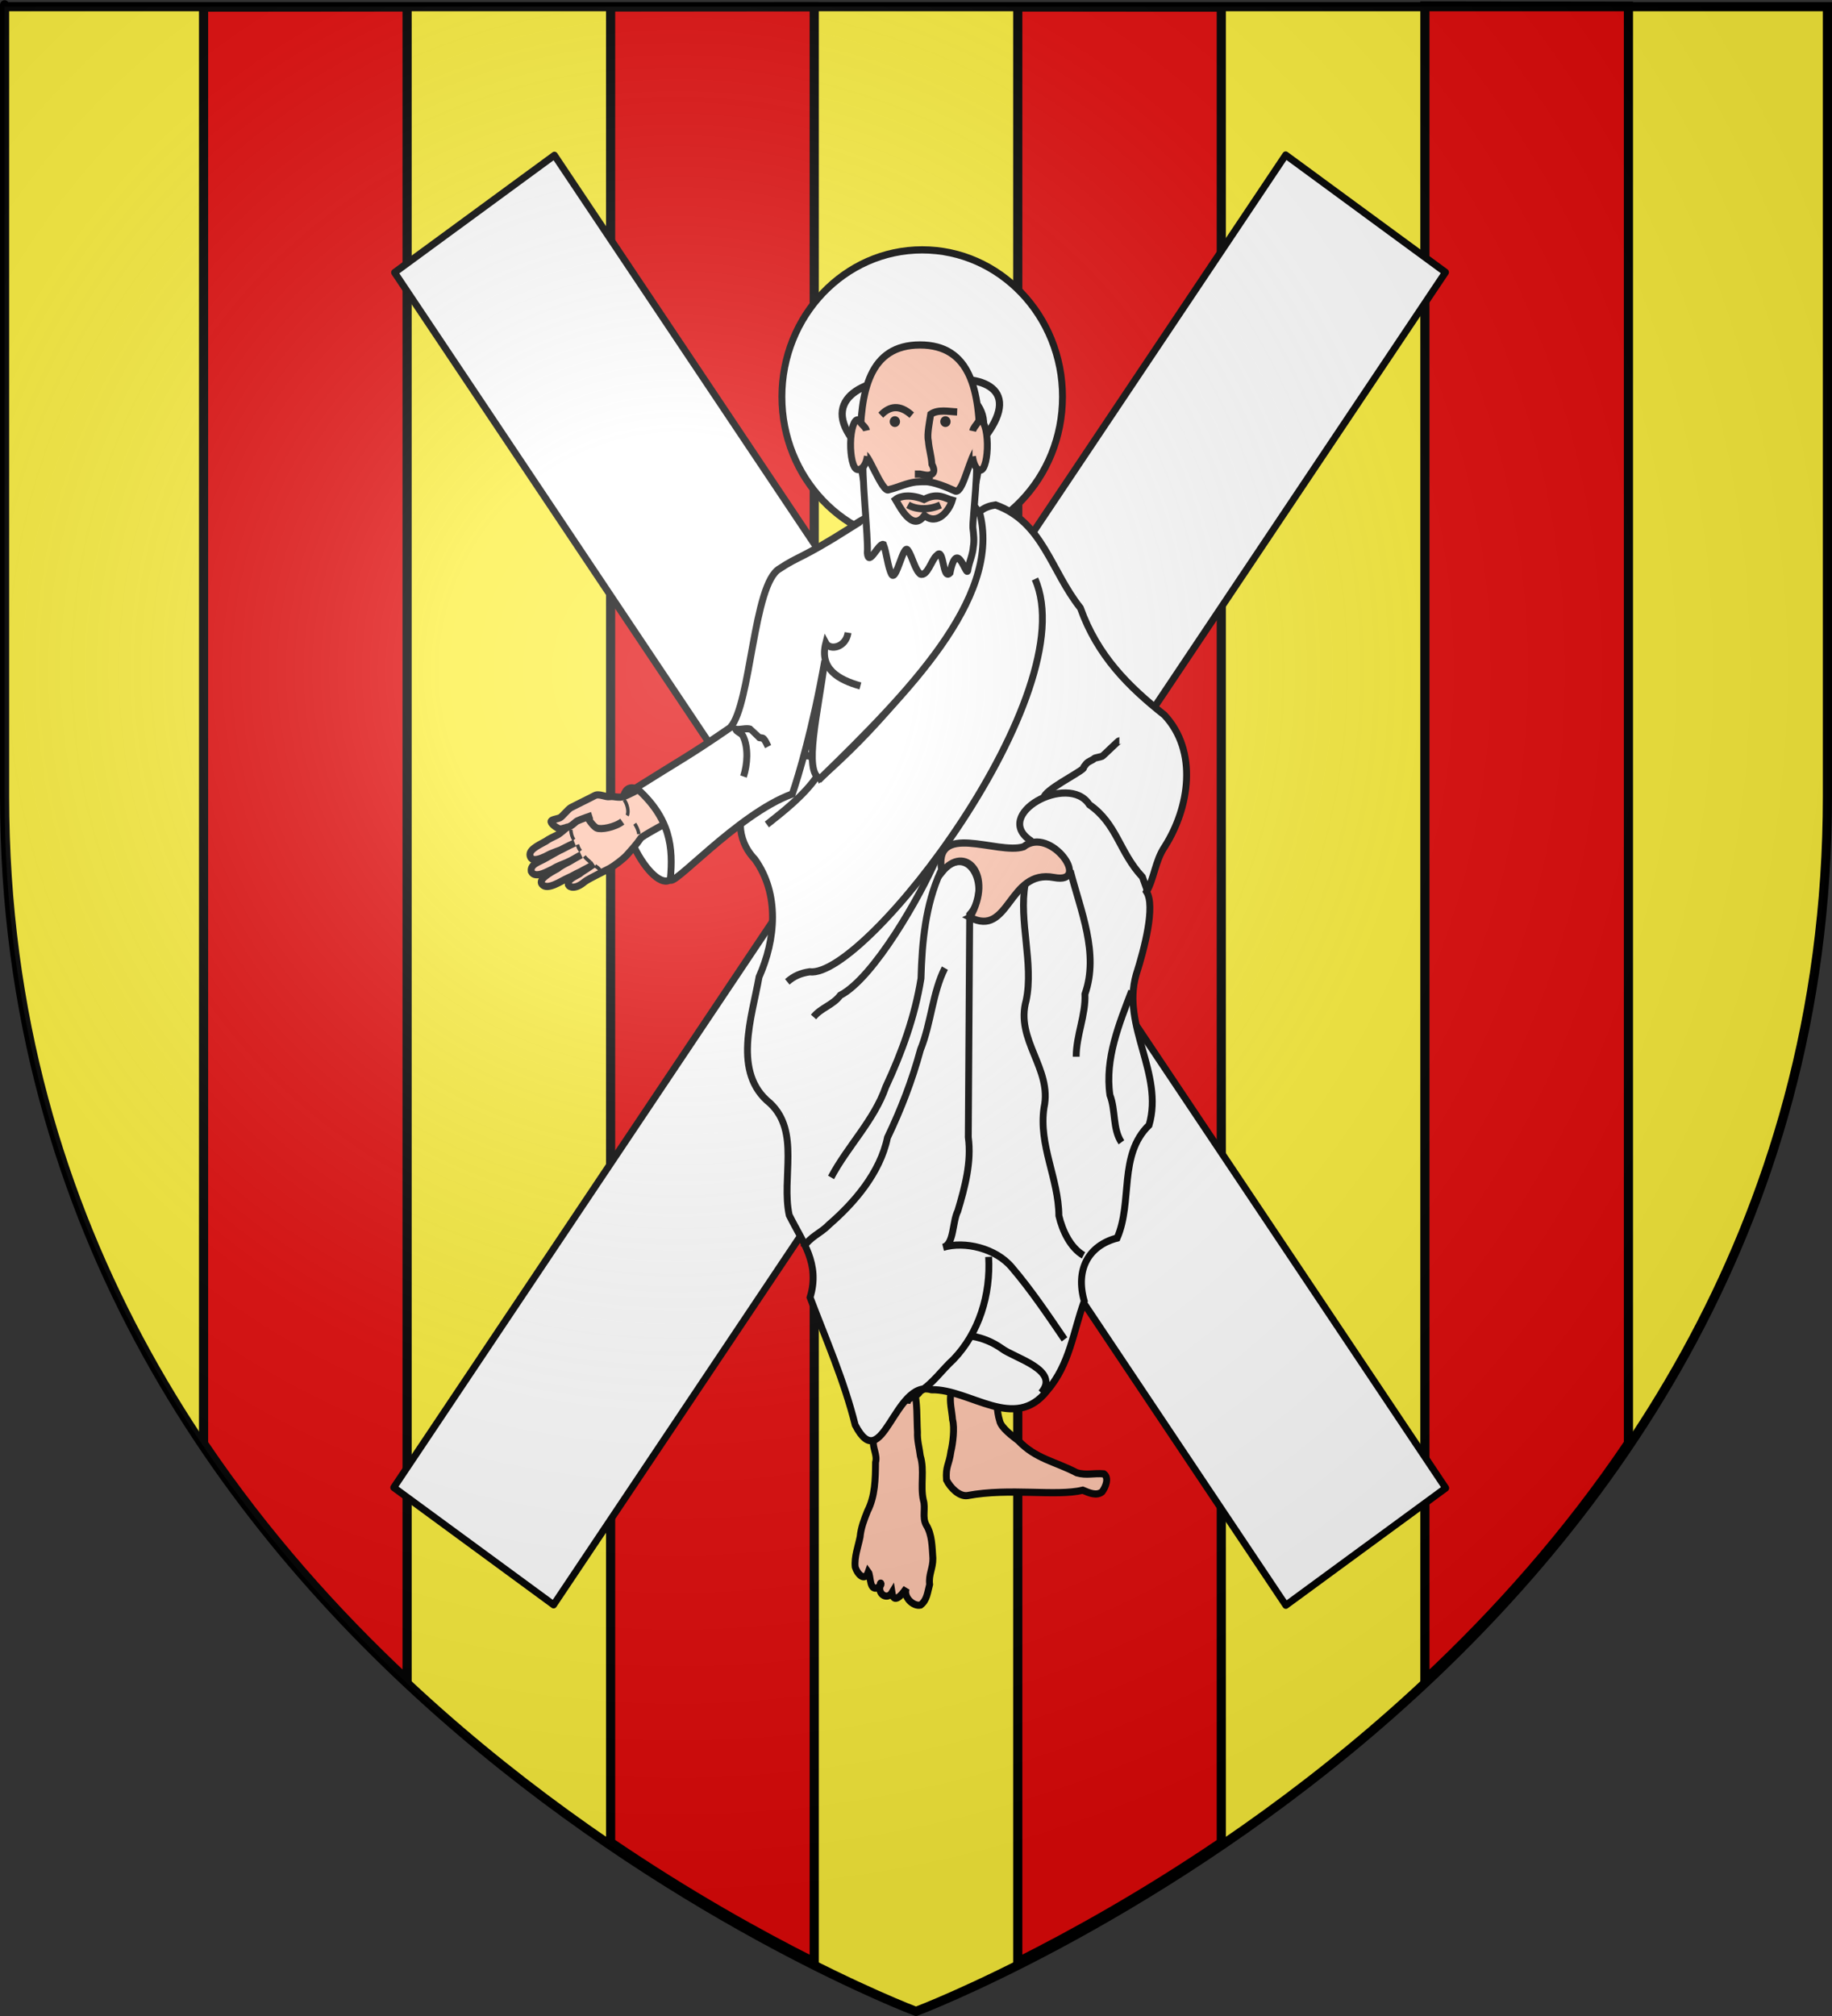
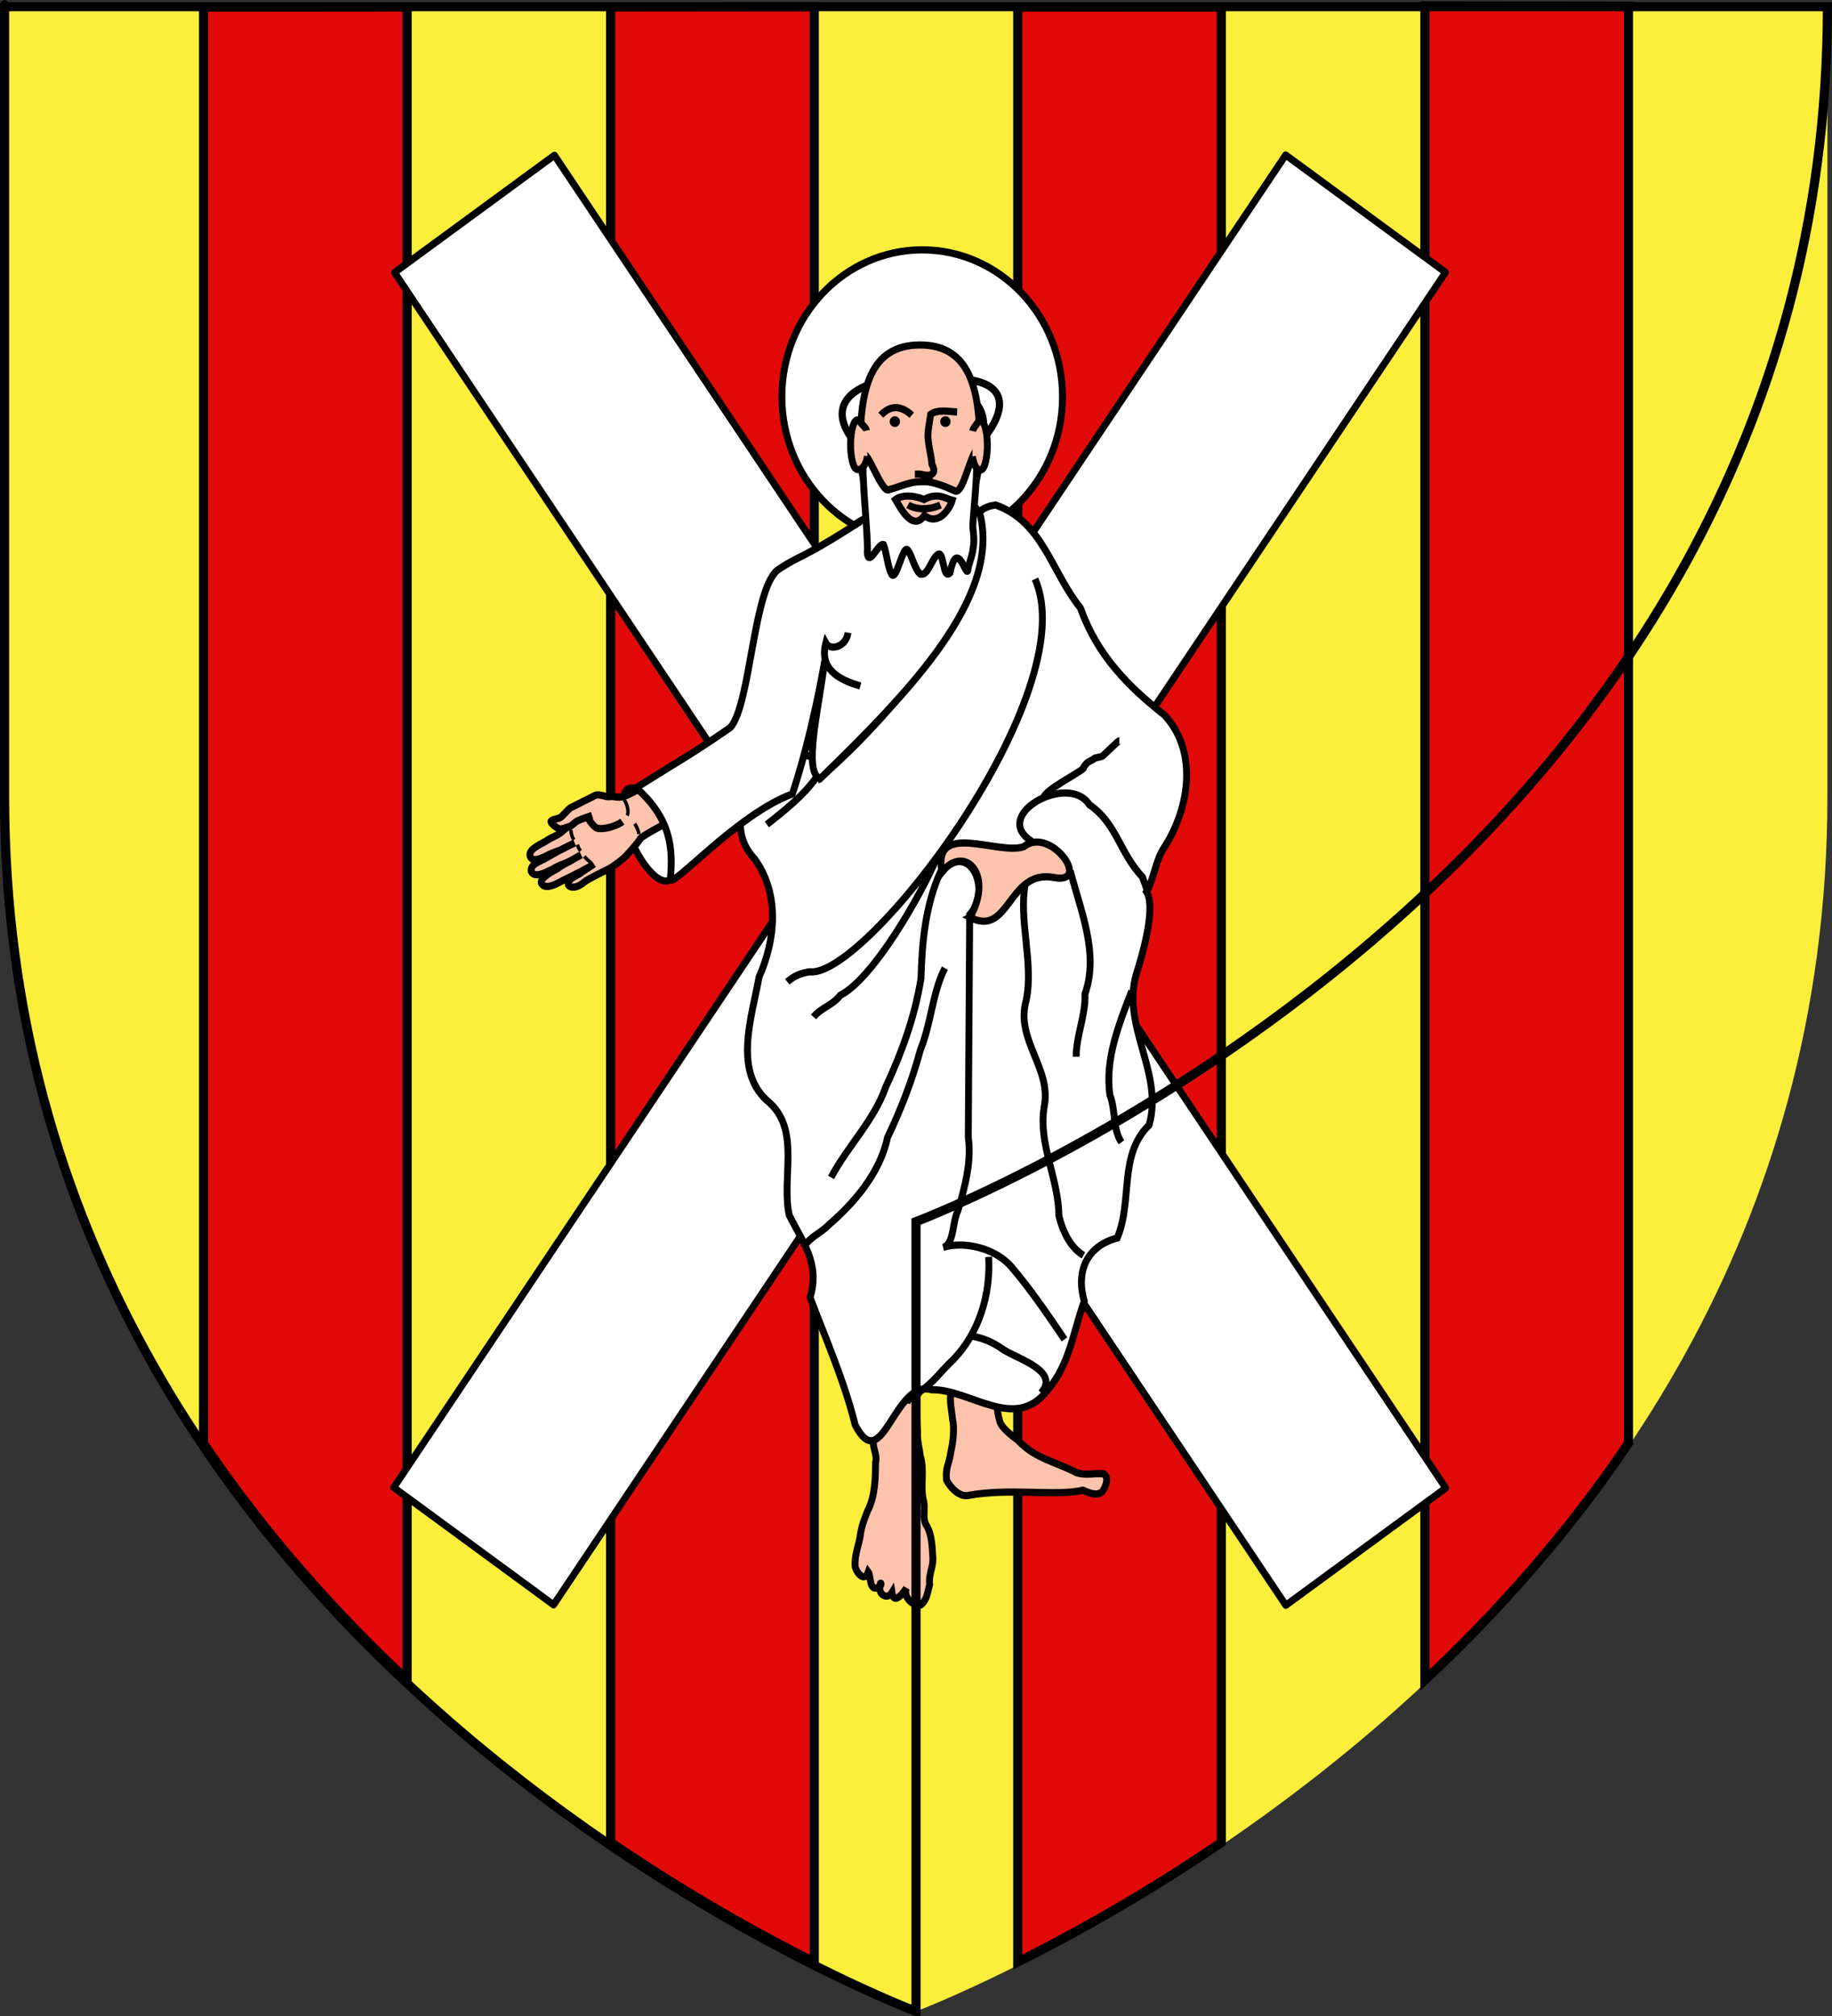
<svg xmlns="http://www.w3.org/2000/svg" xmlns:xlink="http://www.w3.org/1999/xlink" version="1.0" id="svg16852" height="660" width="600">
  <rect width="100%" height="100%" fill="#333333" stroke="none" />
  <defs id="defs16854">
    <linearGradient id="linearGradient2893">
      <stop style="stop-color:#ffffff;stop-opacity:0.314" offset="0" id="stop2895" />
      <stop style="stop-color:#ffffff;stop-opacity:0.251" offset="0.19" id="stop2897" />
      <stop style="stop-color:#6b6b6b;stop-opacity:0.125" offset="0.6" id="stop2901" />
      <stop style="stop-color:#000000;stop-opacity:0.125" offset="1" id="stop2899" />
    </linearGradient>
    <radialGradient r="300" fy="226.331" fx="221.445" cy="226.331" cx="221.445" gradientTransform="matrix(1.353,0,0,1.349,-27.629,116.615)" gradientUnits="userSpaceOnUse" id="radialGradient44512" xlink:href="#linearGradient2893" />
  </defs>
  <g transform="translate(-50,-202.362)" style="display:inline" id="layer1">
    <path id="path2855" style="display:inline;fill:#fcef3c;fill-opacity:1;fill-rule:evenodd;stroke:none" d="m 350,860.862 c 0,0 298.5,-112.32 298.5,-397.772 0,-285.452 0,-258.552 0,-258.552 H 51.5 V 463.09 C 51.5,748.542 350,860.862 350,860.862 Z" />
  </g>
  <g style="display:inline" transform="translate(-50,-202.362)" id="layer2">
    <path d="m 383.328,204.612 v 640.094 c 17.719,-8.879 41.1,-21.792 66.656,-39.136 V 204.675 l -66.656,-0.062 z m 133.344,-0.312 v 548.094 c 23.614,-22.089 46.631,-47.843 66.656,-77.531 V 204.393 l -66.656,-0.094 z m -200,0.246 -66.688,0.062 v 600.918 c 25.574,17.376 48.964,30.322 66.688,39.211 z m -133.344,0.058 -66.656,0.062 v 470.264 c 20.022,29.662 43.048,55.393 66.656,77.464 V 204.603 Z" style="display:inline;fill:#e20909;fill-opacity:1;fill-rule:evenodd;stroke:#000000;stroke-width:3;stroke-miterlimit:4;stroke-dasharray:none;stroke-opacity:1" id="path5510" />
    <g id="layer4-0" style="display:inline" transform="matrix(0.75,0,0,0.785,126.356,214.992)">
      <g id="g4006" transform="matrix(0.935,0,0,0.935,753.99,-34.978)" style="stroke-width:3.209;stroke-miterlimit:4;stroke-dasharray:none">
        <rect transform="rotate(-35)" y="-303.178" x="-680.115" height="725.705" width="91.151" id="rect3986" style="color:#000000;display:inline;overflow:visible;visibility:visible;fill:#ffffff;fill-opacity:1;fill-rule:nonzero;stroke:#000000;stroke-width:3.209;stroke-linecap:round;stroke-linejoin:round;stroke-miterlimit:4;stroke-dasharray:none;stroke-dashoffset:0;stroke-opacity:1;marker:none;enable-background:accumulate" />
        <rect transform="matrix(-0.819,-0.574,-0.574,0.819,0,0)" y="253.829" x="115.374" height="725.705" width="91.151" id="rect3986-4" style="color:#000000;display:inline;overflow:visible;visibility:visible;fill:#ffffff;fill-opacity:1;fill-rule:nonzero;stroke:#000000;stroke-width:3.209;stroke-linecap:round;stroke-linejoin:round;stroke-miterlimit:4;stroke-dasharray:none;stroke-dashoffset:0;stroke-opacity:1;marker:none;enable-background:accumulate" />
      </g>
      <g id="g4010" transform="translate(3.115,56.199)">
        <ellipse ry="21.071" rx="8.057" cy="263.981" cx="109.695" transform="rotate(-24.71,170.865,112.98)" id="path3984" style="color:#000000;display:inline;overflow:visible;visibility:visible;fill:#ffffff;fill-opacity:1;fill-rule:nonzero;stroke:#000000;stroke-width:3;stroke-linecap:round;stroke-linejoin:round;stroke-miterlimit:4;stroke-dasharray:none;stroke-dashoffset:0;stroke-opacity:1;marker:none;enable-background:accumulate" />
        <g style="fill:#fec3ac;stroke-width:20.049;stroke-miterlimit:4;stroke-dasharray:none" id="g9597" transform="matrix(0.069,0.133,0.133,-0.069,113.42,266.46)">
          <g id="g10725" style="fill:#fec3ac;fill-opacity:1;stroke-width:20.049;stroke-miterlimit:4;stroke-dasharray:none">
            <g style="fill:#fec3ac;stroke-width:16.437;stroke-miterlimit:4;stroke-dasharray:none" id="g3657" transform="matrix(1.22,0,0,1.22,-43.003,-4.454)">
              <path d="m 139.491,129.821 c -1.048,-3.356 -2.552,-12.297 -3.412,-14.668 -2.183,-6.023 -20.348,-15.261 -25.436,-13.566 -5.087,1.696 1.696,16.957 1.696,23.74 0,6.783 -8.479,25.436 -8.479,33.914 0,8.479 1.9,50.803 1.9,62.673 0,11.87 15.261,20.818 18.653,30.992 3.391,10.174 13.361,16.889 15.057,30.455 3.53,16.695 2.034,96.986 -1.343,116.345 0.909,3.998 73.394,16.594 104.83,-1.79 -3.383,-14.614 -3.585,-102.17 -0.928,-121.814 9.454,-18.62 14.389,-34.346 19.185,-47.536 4.796,-13.19 8.393,-40.689 8.393,-51.48 0,-10.791 -2.542,-56.752 -0.394,-67.395 5.541,-27.458 -5.601,-37.522 -11.597,-37.522 -12.939,4.626 -9.466,22.053 -10.192,35.372 -2.011,10.441 -1.206,16.377 -4.051,40.828 1.8,-13.464 0.453,-22.577 0.848,-36.777 -1.249,-18.803 0.12,-16.923 -1.156,-33.548 -1.608,-16.021 3.673,-56.982 -16.145,-61.031 -13.195,-2.978 -14.445,26.968 -14.268,49.161 -1.653,9.534 -1.706,20.067 -1.199,31.775 -0.616,13.916 -0.499,20.039 -0.6,32.974 -0.374,-13.391 0.989,-24.72 -0.351,-39.26 C 209.065,74.845 207.427,72.197 208.25,54.02 207.051,46.825 210.117,7.317 189.502,7.668 172.878,13.181 179.441,35.444 178.48,54.782 c 0,14.433 -0.739,23.84 -0.248,39.877 0,0 0.072,17.491 1.447,35.088 -1.391,-18.133 -0.67,-23.539 -1.23,-35.614 -1.956,-14.411 -2.093,-14.11 -3.535,-27.818 0.269,-41.093 -9.041,-45.393 -15.619,-45.107 -16.348,0.711 -14.988,25.18 -14.988,49.161 -1.199,8.683 -0.6,18.344 0,31.68 0,7.526 -4.816,27.772 -4.816,27.772 z" style="fill:#fec3ac;fill-opacity:1;fill-rule:evenodd;stroke:#000000;stroke-width:16.437;stroke-linecap:butt;stroke-linejoin:miter;stroke-miterlimit:4;stroke-dasharray:none;stroke-opacity:1" id="path8616" />
              <path id="path8618" d="m 206.697,277.362 c 0,0 15.477,1.852 25.535,-2.239" style="fill:#fec3ac;fill-opacity:1;fill-rule:evenodd;stroke:#000000;stroke-width:8.219;stroke-linecap:butt;stroke-linejoin:miter;stroke-miterlimit:4;stroke-dasharray:none;stroke-opacity:1" />
              <path id="path8620" d="m 146.596,279.811 c 10.737,2.633 30.021,-1.744 34.999,-10.031" style="fill:#fec3ac;fill-opacity:1;fill-rule:evenodd;stroke:#000000;stroke-width:8.219;stroke-linecap:butt;stroke-linejoin:miter;stroke-miterlimit:4;stroke-dasharray:none;stroke-opacity:1" />
              <path id="path8644" d="m 148.617,135.252 c 9.978,-3.742 16.214,-4.989 23.697,-3.742" style="fill:#fec3ac;fill-opacity:1;fill-rule:evenodd;stroke:#000000;stroke-width:8.219;stroke-linecap:butt;stroke-linejoin:miter;stroke-miterlimit:4;stroke-dasharray:none;stroke-opacity:1" />
              <path id="path8646" d="m 186.034,133.794 c 7.483,-1.247 9.978,-1.247 16.214,0" style="fill:#fec3ac;fill-opacity:1;fill-rule:evenodd;stroke:#000000;stroke-width:8.219;stroke-linecap:butt;stroke-linejoin:miter;stroke-miterlimit:4;stroke-dasharray:none;stroke-opacity:1" />
              <path id="path8648" d="m 217.215,136.289 c 8.731,1.247 13.72,4.989 18.708,6.236" style="fill:#fec3ac;fill-opacity:1;fill-rule:evenodd;stroke:#000000;stroke-width:8.219;stroke-linecap:butt;stroke-linejoin:miter;stroke-miterlimit:4;stroke-dasharray:none;stroke-opacity:1" />
-               <path id="path8650" d="m 248.395,148.971 c 6.236,3.742 8.731,4.989 14.967,6.236" style="fill:#fec3ac;fill-opacity:1;fill-rule:evenodd;stroke:#000000;stroke-width:8.219;stroke-linecap:butt;stroke-linejoin:miter;stroke-miterlimit:4;stroke-dasharray:none;stroke-opacity:1" />
              <path id="path8681" d="m 139.688,129.953 c 2.943,12.22 -1.832,21.498 -1.832,28.28 0,6.783 5.087,37.306 5.087,37.306 l -1.696,-11.87 c 0,0 23.74,1.696 32.218,8.479 8.479,6.783 18.653,39.001 15.261,61.045" style="fill:#fec3ac;fill-opacity:1;fill-rule:evenodd;stroke:#000000;stroke-width:16.437;stroke-linecap:butt;stroke-linejoin:miter;stroke-miterlimit:4;stroke-dasharray:none;stroke-opacity:1" />
            </g>
          </g>
        </g>
        <circle r="29.799" cy="110.024" cx="-290.545" style="color:#000000;display:inline;overflow:visible;visibility:visible;fill:#ffffff;fill-opacity:1;fill-rule:nonzero;stroke:#000000;stroke-width:1.459;stroke-linecap:butt;stroke-linejoin:miter;stroke-miterlimit:4;stroke-dasharray:none;stroke-dashoffset:0;stroke-opacity:1;marker:none;enable-background:accumulate" id="path5749" transform="matrix(2.056,0,0,2.056,895.147,-133.027)" />
        <path id="path5638-1" d="m 273.912,117.721 c -46.248,-40.329 68.597,-43.584 48.233,-4.218 41.466,-45.285 -68.826,-28.357 -48.233,4.218 z" style="display:inline;fill:#ffffff;stroke:#000000;stroke-width:3.143;stroke-linecap:butt;stroke-linejoin:miter;stroke-miterlimit:4;stroke-dasharray:none;stroke-opacity:1" />
        <path style="fill:#fec3ac;stroke:#000000;stroke-width:3;stroke-linecap:butt;stroke-linejoin:miter;stroke-miterlimit:4;stroke-dasharray:none;stroke-opacity:1" d="m 310.345,508.602 c -0.763,3.692 0.427,7.474 0.693,11.184 0.981,3.449 0.118,10.03 -0.707,13.267 -0.837,5.763 -2.38,6.049 -1.939,11.875 1.656,3.181 5.543,7.026 9.162,6.51 18.489,-3.313 38.683,0.441 50.351,-2.238 2.817,1.127 5.968,2.501 8.428,0.692 1.626,-2.086 3.162,-5.92 0.771,-7.509 -4.353,-0.41 -7.506,0.734 -11.794,-0.442 -9.563,-4.784 -17.888,-5.744 -25.588,-13.451 -2.146,-1.638 -7.51,-5.227 -8.124,-8.277 -1.35,-4.086 -1.036,-8.492 -2.121,-12.623 -1.974,-2.399 -4.601,-1.378 -6.956,-0.342 -4.082,-0.006 -8.315,-0.22 -12.177,1.352 z" id="path5746" />
        <path style="fill:#fec3ac;stroke:#000000;stroke-width:3;stroke-linecap:butt;stroke-linejoin:miter;stroke-miterlimit:4;stroke-dasharray:none;stroke-opacity:1" d="m 276.464,528.345 c -0.433,3.281 1.857,6.176 0.956,9.239 -0.061,6.876 -0.176,14.104 -3.51,20.314 -1.453,3.466 -2.883,6.992 -3.244,10.759 -0.858,4.147 -2.599,8.285 -2.137,12.582 0.789,2.675 4.12,6.448 5.72,2.037 1.25,1.571 0.211,8.895 4.843,6.167 1.541,-0.96 0.175,-2.757 0.262,-0.067 -0.778,3.386 3.305,5.599 5.233,2.526 0.948,6.002 5.814,-1.215 6.267,-1.804 -1.496,3.666 3.034,7.677 6.194,7 2.887,-2.038 3.041,-5.311 3.987,-8.608 -0.531,-4.117 1.49,-6.71 1.419,-10.893 -0.362,-4.684 -0.29,-9.798 -2.914,-13.876 -1.861,-3.138 -0.182,-7.065 -1.242,-10.359 -1.426,-6.046 0.6,-12.481 -1.328,-18.433 -0.381,-3.182 -1.43,-6.549 -1.245,-9.953 -0.37,-6.05 0.085,-12.268 -1.57,-18.158 -1.692,-3.899 -6.912,-0.172 -8.57,2.154 -2.673,3.907 -4.872,8.182 -6.626,12.564 -0.246,2.6 -1.699,4.488 -2.496,6.811 z" id="path5743" />
        <path style="fill:#ffffff;stroke:#000000;stroke-width:3;stroke-linecap:butt;stroke-linejoin:miter;stroke-miterlimit:4;stroke-dasharray:none;stroke-opacity:1" d="m 249.066,242.897 c -20.752,-0.554 -41.462,25.933 -24.335,43.185 10.849,14.496 9.08,33.488 1.819,49.053 -3.151,16.977 -11.782,40.023 4.826,52.675 13.193,11.88 4.852,31.154 8.33,46.672 5.734,11.078 13.67,20.233 9.107,34.31 6.799,17.157 14.904,34.7 19.711,53.215 12.014,22.123 17.009,-19.276 33.282,-14.718 16.91,-0.358 36.433,17.867 50.606,0.287 9.821,-10.814 11.353,-24.745 16.146,-37.226 -3.934,-13.066 1.723,-23.143 14.354,-26.32 6.904,-15.203 0.458,-34.62 13.947,-47.104 6.482,-21.423 -12.071,-41.206 -5.656,-62.7 3.671,-11.01 8.483,-28.721 4.522,-34.635 3.31,-5.218 3.74,-12.829 7.958,-18.774 10.777,-16.171 14.639,-39.802 -0.141,-54.907 -15.667,-11.844 -29.197,-24.664 -36.677,-44.645 -12.909,-15.467 -16.408,-35.932 -37.057,-42.968 -19.954,2.61 -5.565,30.777 -16.822,43.894 -12.448,24.631 -38.337,52.36 -59.777,69.944 z" id="path5526" />
        <path style="fill:none;stroke:#000000;stroke-width:3;stroke-linecap:butt;stroke-linejoin:miter;stroke-miterlimit:4;stroke-dasharray:none;stroke-opacity:1" d="m 251.615,251.818 c -5.697,7.843 -14.539,14.338 -21.663,19.752" id="path5535" />
        <path style="fill:none;stroke:#000000;stroke-width:3;stroke-linecap:butt;stroke-linejoin:miter;stroke-miterlimit:4;stroke-dasharray:none;stroke-opacity:1" d="m 359.932,486.293 c -7.254,-10.174 -14.623,-20.63 -22.938,-29.947 -6.995,-8.053 -20.639,-11.132 -30.05,-8.45 4.805,-1.114 3.944,-10.571 6.389,-15.142 3.126,-10.04 6.044,-20.388 4.577,-30.79 0.202,-30.934 0.404,-61.869 0.607,-92.803 9.629,-9.903 0.497,-31.247 -12.743,-17.841 -6.59,13.775 -8.089,29.352 -8.521,44.488 -2.673,15.864 -8.307,30.712 -15.381,45.204 -5.039,13.886 -16.733,24.822 -23.885,37.74" id="path5551" />
        <path style="fill:none;stroke:#000000;stroke-width:3;stroke-linecap:butt;stroke-linejoin:miter;stroke-miterlimit:4;stroke-dasharray:none;stroke-opacity:1" d="m 307.685,331.463 c -5.459,10.276 -5.957,22.955 -10.651,34.014 -3.666,12.912 -8.49,24.816 -14.421,36.68 -3.219,14.754 -14.574,27.257 -25.533,36.301 -3.791,3.763 -8.267,4.944 -11.2,9.607" id="path5553" />
        <path style="fill:none;stroke:#000000;stroke-width:3;stroke-linecap:butt;stroke-linejoin:miter;stroke-miterlimit:4;stroke-dasharray:none;stroke-opacity:1" d="m 303.787,286.216 c -6.535,14.552 -26.955,49.245 -41.806,56.61 -3.1,4.019 -8.428,5.196 -11.641,9.026" id="path5555" />
        <path style="fill:none;stroke:#000000;stroke-width:3;stroke-linecap:butt;stroke-linejoin:miter;stroke-miterlimit:4;stroke-dasharray:none;stroke-opacity:1" d="m 347.037,169.186 c 21.934,47.379 -73.785,166.73 -98.438,163.819 -3.878,0.551 -6.857,1.757 -9.728,4.193" id="path5557" />
        <path style="fill:#fec3ac;stroke:#000000;stroke-width:3;stroke-linecap:butt;stroke-linejoin:miter;stroke-miterlimit:4;stroke-dasharray:none;stroke-opacity:1" d="m 318.626,310.286 c 17.442,8.701 16.598,-20.289 36.697,-16.614 16.802,3.073 -1.465,-21.803 -13.264,-12.819 -11.33,3.539 -39.939,-11.056 -35.668,10.577 10.04,-12 22.741,1.252 12.236,18.855 z" id="path5563" />
        <path style="fill:none;stroke:#000000;stroke-width:3;stroke-linecap:butt;stroke-linejoin:miter;stroke-miterlimit:4;stroke-dasharray:none;stroke-opacity:1" d="m 362.45,290.837 c 4.483,16.684 12.669,34.51 6.402,51.457 0.42,8.648 -3.841,17.269 -3.823,26.124" id="path5565" />
        <path style="fill:none;stroke:#000000;stroke-width:3;stroke-linecap:butt;stroke-linejoin:miter;stroke-miterlimit:4;stroke-dasharray:none;stroke-opacity:1" d="m 342.767,296.451 c -2.904,15.138 3.795,33.08 0.425,48.446 -4.911,16.54 11.485,28.499 7.793,44.73 -2.461,15.632 6.353,29.523 6.486,45.112 1.575,6.416 5.127,13.41 10.744,16.51" id="path5567" />
        <path style="fill:none;stroke:#000000;stroke-width:3;stroke-linecap:butt;stroke-linejoin:miter;stroke-miterlimit:4;stroke-dasharray:none;stroke-opacity:1" d="m 389.242,341.02 c -5.387,13.574 -11.756,28.16 -9.486,43.379 2.592,6.359 1.118,14.104 5.026,19.7" id="path5569" />
        <path style="fill:none;stroke:#000000;stroke-width:3;stroke-linecap:butt;stroke-linejoin:miter;stroke-miterlimit:4;stroke-dasharray:none;stroke-opacity:1" d="m 345.615,278.598 c -18.184,-10.98 16.127,-28.836 25.149,-15.312 12.211,8.113 12.945,19.71 23.198,30.2 l 2.288,6.118" id="path5571" />
        <path style="fill:none;stroke:#000000;stroke-width:3;stroke-linecap:butt;stroke-linejoin:miter;stroke-miterlimit:4;stroke-dasharray:none;stroke-opacity:1" d="m 326.8,451.886 c 0.941,15.844 -4.242,31.681 -15.342,42.74 -5.219,4.58 -9.007,10.026 -14.655,13.38 -1.32,2.562 -5.348,1.981 -5.684,5.047" id="path5573" />
        <path style="fill:none;stroke:#000000;stroke-width:3;stroke-linecap:butt;stroke-linejoin:miter;stroke-miterlimit:4;stroke-dasharray:none;stroke-opacity:1" d="m 349.738,508.593 c 8.63,-9.529 -11.692,-14.471 -17.203,-18.478 -3.79,-2.568 -8.224,-4.356 -12.743,-5.097" id="path5575" />
        <path style="fill:none;stroke:#000000;stroke-width:3;stroke-linecap:butt;stroke-linejoin:miter;stroke-miterlimit:4;stroke-dasharray:none;stroke-opacity:1" d="m 350.896,260.465 c 0.108,-3.164 15.228,-10.279 17.232,-12.283 0.381,-0.381 -0.656,0.329 1.274,-1.911 0.96,-1.114 2.68,-1.405 3.504,-2.23 0.298,-0.298 2.859,-0.633 3.504,-0.956 0.601,-0.301 7.038,-6.499 7.463,-6.499" id="path5600" />
        <path style="fill:#ffffff;stroke:#000000;stroke-width:3;stroke-linecap:butt;stroke-linejoin:miter;stroke-miterlimit:4;stroke-dasharray:none;stroke-opacity:1" d="m 266.269,147.96 c -21.601,13.042 -22.267,11.506 -30.77,16.931 -11.527,6.2 -12.396,56.517 -21.528,66.264 -17.75,11.679 -22.163,13.713 -41.118,25.097 15.189,12.77 16.185,25.159 14.963,37.935 -0.521,5.451 28.987,-26.937 53.246,-35.347 2.701,-7.566 8.935,-27.3 14.171,-55.58 -2.879,21.273 -9.458,46.625 -1.991,49.156 38.687,-35.916 78.374,-74.948 69.938,-109.748 -7.968,-16.492 -34.103,-5.985 -47.682,-0.066 -3.223,1.511 -6.421,3.149 -9.231,5.358 z" id="path5522" />
        <path style="color:#000000;display:inline;overflow:visible;visibility:visible;fill:#fec3ac;stroke:#000000;stroke-width:3;stroke-linecap:butt;stroke-linejoin:miter;stroke-miterlimit:4;stroke-dasharray:none;stroke-dashoffset:0;stroke-opacity:1;marker:none;enable-background:accumulate" d="m 322.96,113.928 c 0,23.39 -11.699,42.351 -26.131,42.351 -14.432,0 -26.131,-18.961 -26.131,-42.351 0,-23.39 4.053,-42.351 26.131,-42.351 22.078,0 26.131,18.961 26.131,42.351 z" id="path5602" />
        <path style="fill:none;stroke:#000000;stroke-width:3;stroke-linecap:butt;stroke-linejoin:miter;stroke-miterlimit:4;stroke-dasharray:none;stroke-opacity:1" d="m 313.049,99.511 c -3.768,-0.144 -8.278,-1.168 -11.543,0.962 -0.463,2.802 -1.687,8.604 -1.047,10.953 0.362,4.009 1.238,5.884 1.568,9.898 0.628,1.151 1.393,2.828 0.278,3.93 -1.558,1.232 -3.616,0.485 -5.364,0.209 l -0.169,-0.024 -2.195,-0.021" id="path5604" />
        <path style="fill:none;stroke:#000000;stroke-width:3;stroke-linecap:butt;stroke-linejoin:miter;stroke-miterlimit:4;stroke-dasharray:none;stroke-opacity:1" d="m 293.225,100.863 c -5.264,-4.559 -9.689,-3.827 -13.516,0" id="path5606" />
        <circle r="1.096" cy="118.131" cx="-296.352" transform="matrix(2.056,0,0,2.056,895.147,-139.335)" style="color:#000000;display:inline;overflow:visible;visibility:visible;fill:#000000;stroke:none;stroke-width:1.459;marker:none;enable-background:accumulate" id="path5634" />
        <use x="0" y="0" xlink:href="#path5634" id="use5636" transform="translate(22.077)" width="600" height="660" style="fill:#000000;stroke-width:1.459;stroke-miterlimit:4;stroke-dasharray:none" />
        <path id="path5638" d="m 298.875,128.562 c -1.261,0.007 -2.542,0.064 -3.781,0.156 -4.095,0.455 -7.824,2.277 -11.812,3.188 -2.893,2.114 -10.052,-18.02 -11.063,-14.047 -1.32,5.656 2.19,34.745 1.594,40.454 0.585,6.125 4.917,-4.31 7.062,-3.5 1.344,3.23 1.856,9.437 3.594,12.469 2.043,3.012 5.111,-13.16 7.063,-10.068 1.864,2.347 3.011,8.097 5.437,9.911 3.182,1.111 4.963,-6.352 7.282,-7.818 3.09,-3.557 2.362,10.725 5.684,7.319 3.308,-15.66 7.485,4.059 7.878,-1.751 0.624,-3.044 2.045,-5.885 2.281,-9.031 0.503,-2.694 0.147,-5.416 -0.188,-8.094 -0.199,-3.676 3.085,-28.174 0.86,-31.484 -3.226,5.836 -5.678,17.976 -8.857,16.097 -3.462,-1.5 -9.252,-3.821 -13.035,-3.8 z m -0.289,7.439 c 6.093,-3.078 9.365,-0.355 12.323,0.369 -1.26,4.065 -6.333,10.754 -12.158,6.316 -5.442,7.395 -11.248,-4.645 -12.597,-6.645 2.136,-1.6 6.661,-2.232 12.432,-0.041 z" style="fill:#ffffff;stroke:#000000;stroke-width:3;stroke-linecap:butt;stroke-linejoin:miter;stroke-miterlimit:4;stroke-dasharray:none;stroke-opacity:1" />
        <path id="path5643" d="m 273.83,117.948 c -0.739,5.128 -4.135,7.049 -5.634,4.519 -1.499,-2.53 -2.115,-8.738 -1.375,-13.866 0.739,-5.128 2.554,-7.235 4.053,-4.705 0.441,0.745 2.311,2.032 2.6,3.395" style="color:#000000;display:inline;overflow:visible;visibility:visible;fill:#fec3ac;fill-opacity:1;fill-rule:nonzero;stroke:#000000;stroke-width:3;stroke-linecap:butt;stroke-linejoin:miter;stroke-miterlimit:4;stroke-dasharray:none;stroke-dashoffset:0;stroke-opacity:1;marker:none;enable-background:accumulate" />
        <path id="path5643-1" d="m 319.748,118.041 c 0.739,5.128 3.298,7.235 4.797,4.705 1.499,-2.53 2.115,-8.738 1.375,-13.866 -0.739,-5.128 -2.554,-7.235 -4.053,-4.705 -0.441,0.745 -1.753,1.939 -2.042,3.302" style="color:#000000;display:inline;overflow:visible;visibility:visible;fill:#fec3ac;fill-opacity:1;fill-rule:nonzero;stroke:#000000;stroke-width:3;stroke-linecap:butt;stroke-linejoin:miter;stroke-miterlimit:4;stroke-dasharray:none;stroke-dashoffset:0;stroke-opacity:1;marker:none;enable-background:accumulate" />
        <path style="fill:none;stroke:#000000;stroke-width:3;stroke-linecap:butt;stroke-linejoin:miter;stroke-miterlimit:4;stroke-dasharray:none;stroke-opacity:1" d="m 291.576,138.259 c 3.825,2.169 9.493,2.129 14.167,0.05" id="path5664" />
        <path style="fill:none;stroke:#000000;stroke-width:3;stroke-linecap:butt;stroke-linejoin:miter;stroke-miterlimit:4;stroke-dasharray:none;stroke-opacity:1" d="m 270.789,213.781 c -9.488,-2.569 -18.021,-7.048 -15.109,-17.865 1.775,3.173 8.746,1.921 9.732,-4.354" id="path5668" />
-         <path id="path3188" d="m 219.756,251.565 c 1.697,-5.091 2.263,-11.908 -0.219,-16.872 -0.655,-1.309 -2.533,-1.638 -3.287,-2.848 1.934,0.422 4.62,-0.651 6.573,0 0.054,0.018 3.295,3.076 3.506,3.287 0.457,0.457 1.654,0.12 2.191,0.657 0.796,0.796 1.491,2.325 1.972,3.287" style="fill:none;stroke:#000000;stroke-width:3;stroke-linecap:butt;stroke-linejoin:miter;stroke-opacity:1" />
      </g>
    </g>
  </g>
  <g style="display:inline" transform="translate(-50,-202.362)" id="layer3">
-     <path d="m 350,860.862 c 0,0 -298.5,-112.32 -298.5,-397.772 0,-285.452 0,-258.552 0,-258.552 H 648.5 v 258.552 c 0,285.452 -298.5,397.772 -298.5,397.772 z" style="display:inline;fill:none;fill-opacity:1;fill-rule:evenodd;stroke:#000000;stroke-width:3;stroke-linecap:butt;stroke-linejoin:miter;stroke-miterlimit:4;stroke-dasharray:none;stroke-opacity:1" id="path1411" />
+     <path d="m 350,860.862 c 0,0 -298.5,-112.32 -298.5,-397.772 0,-285.452 0,-258.552 0,-258.552 H 648.5 c 0,285.452 -298.5,397.772 -298.5,397.772 z" style="display:inline;fill:none;fill-opacity:1;fill-rule:evenodd;stroke:#000000;stroke-width:3;stroke-linecap:butt;stroke-linejoin:miter;stroke-miterlimit:4;stroke-dasharray:none;stroke-opacity:1" id="path1411" />
  </g>
  <g transform="translate(-50,-202.362)" style="display:inline" id="layer4">
-     <path d="m 350,860.862 c 0,0 298.5,-112.32 298.5,-397.772 0,-285.452 0,-258.552 0,-258.552 H 51.5 v 258.552 c 0,285.452 298.5,397.772 298.5,397.772 z" style="display:inline;fill:url(#radialGradient44512);fill-opacity:1;fill-rule:evenodd;stroke:none" id="path2875" />
-   </g>
+     </g>
</svg>